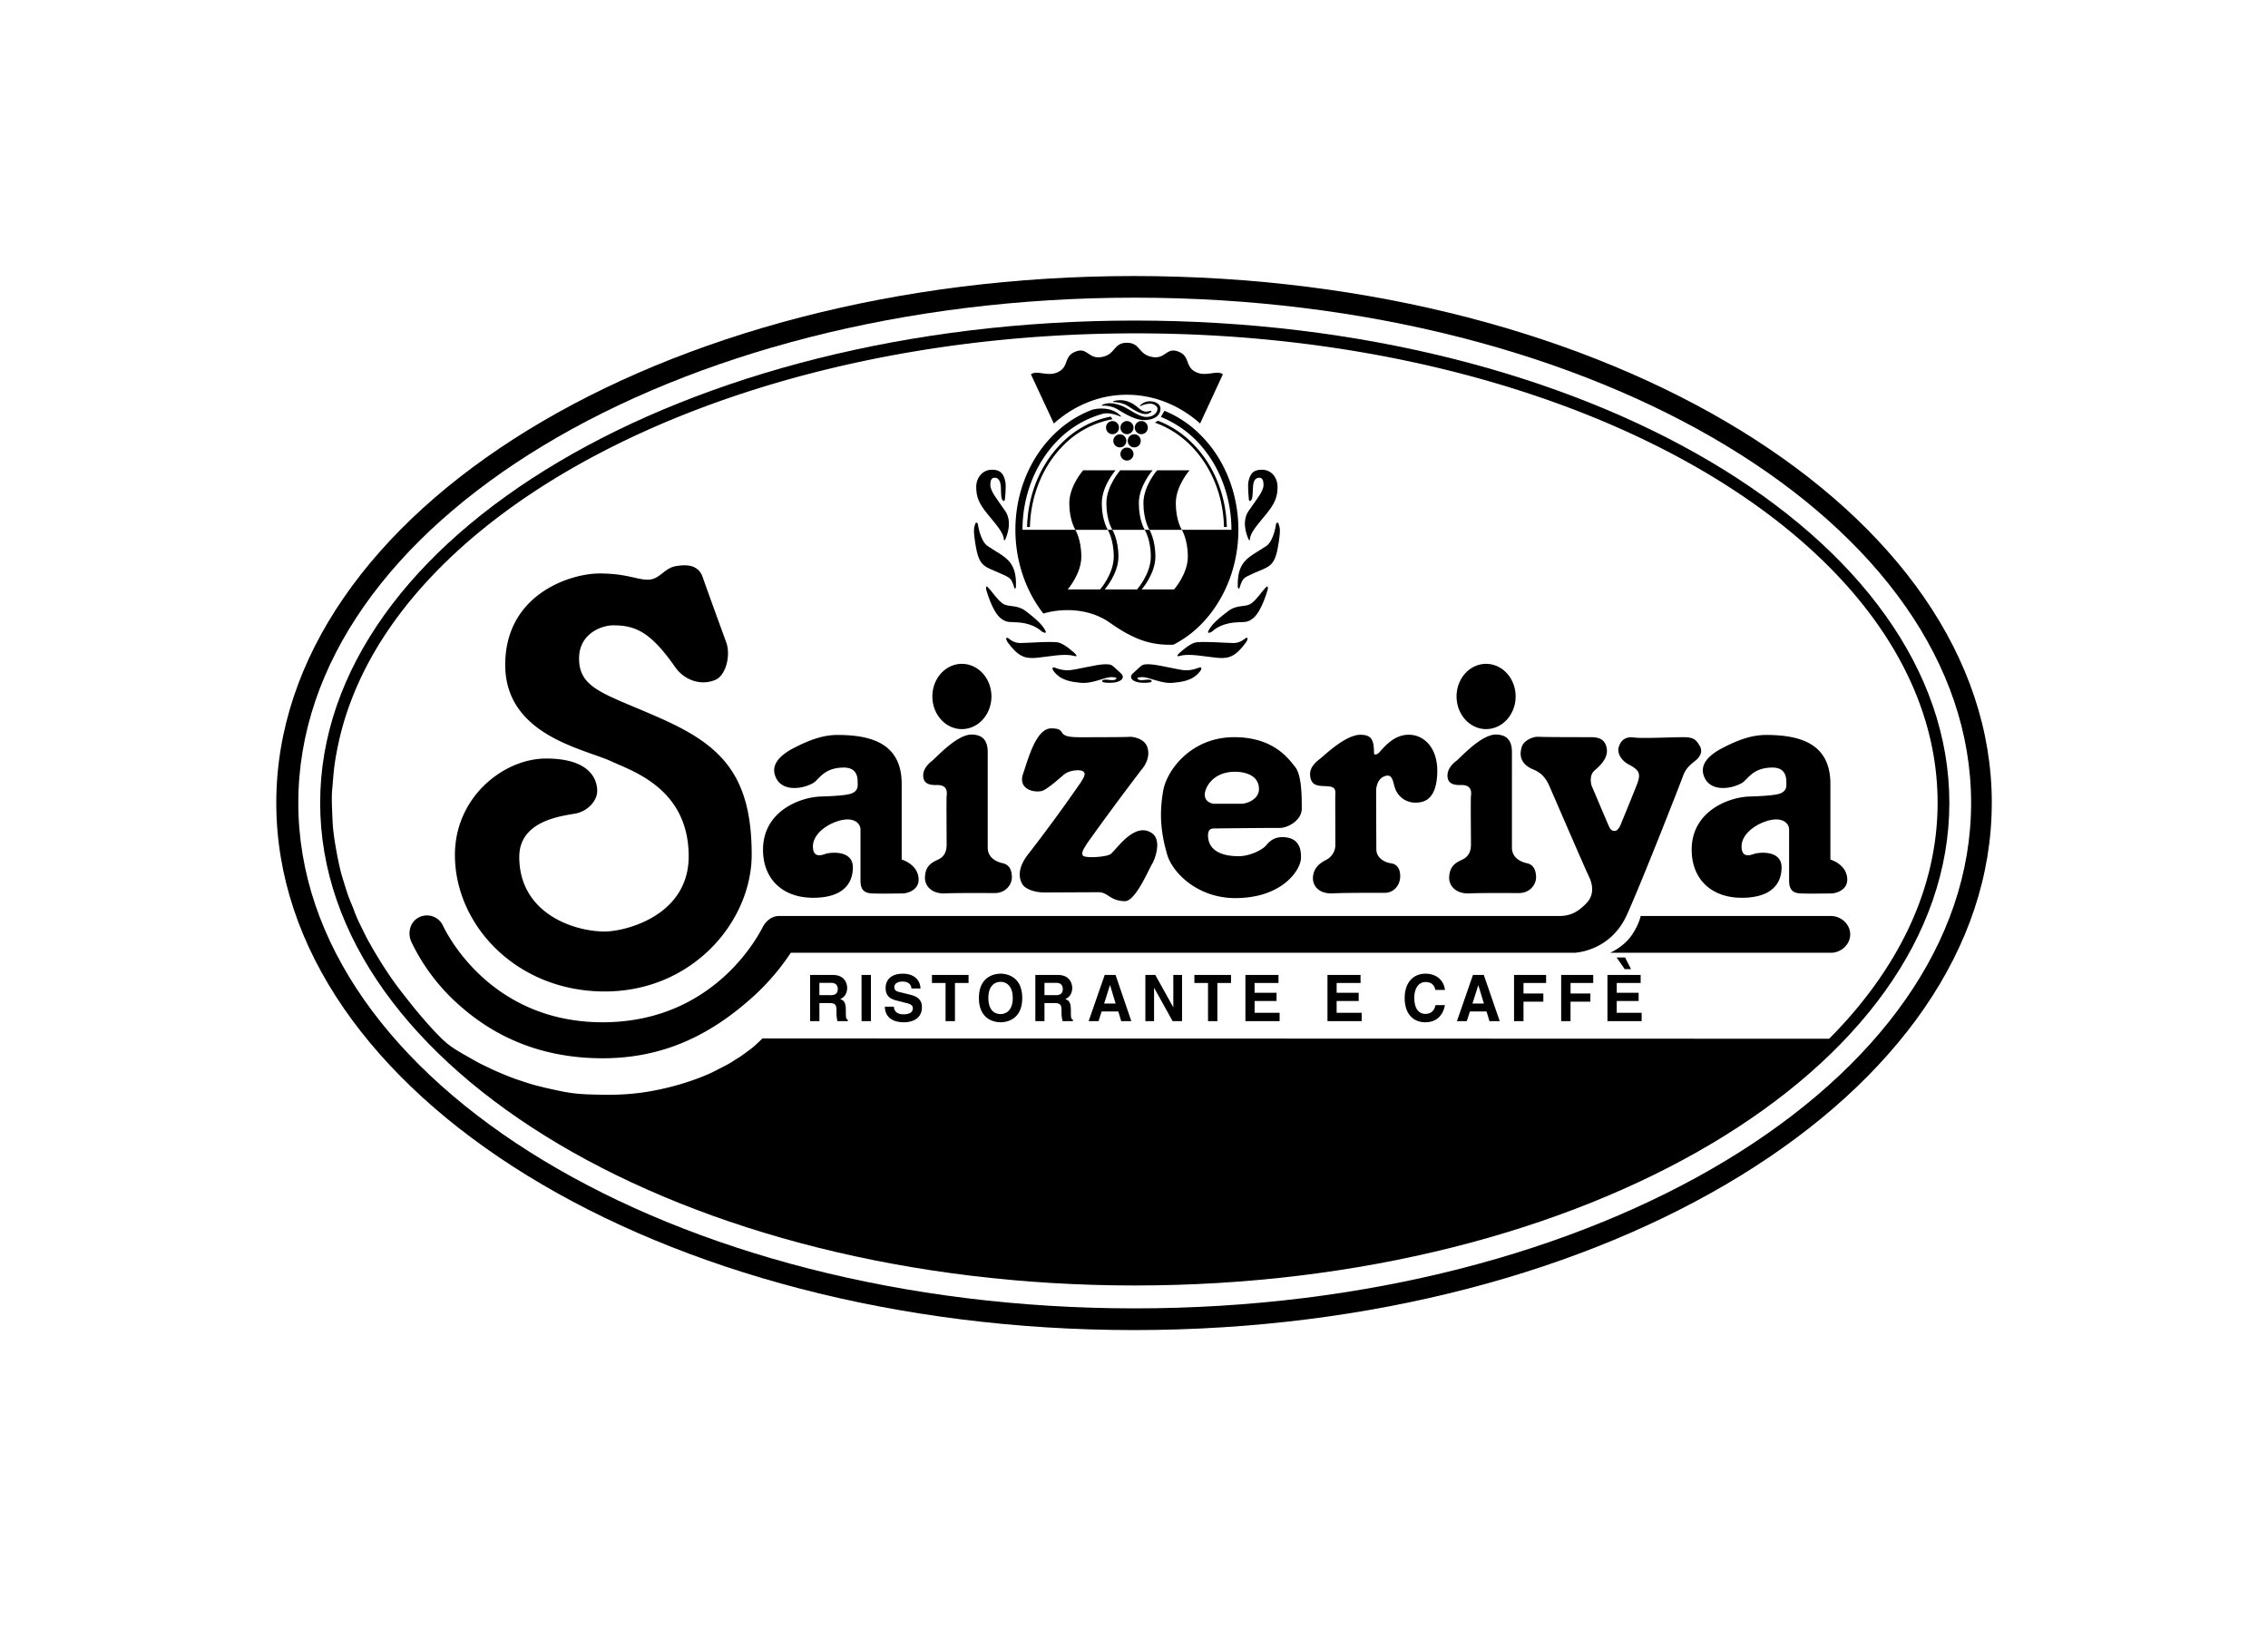
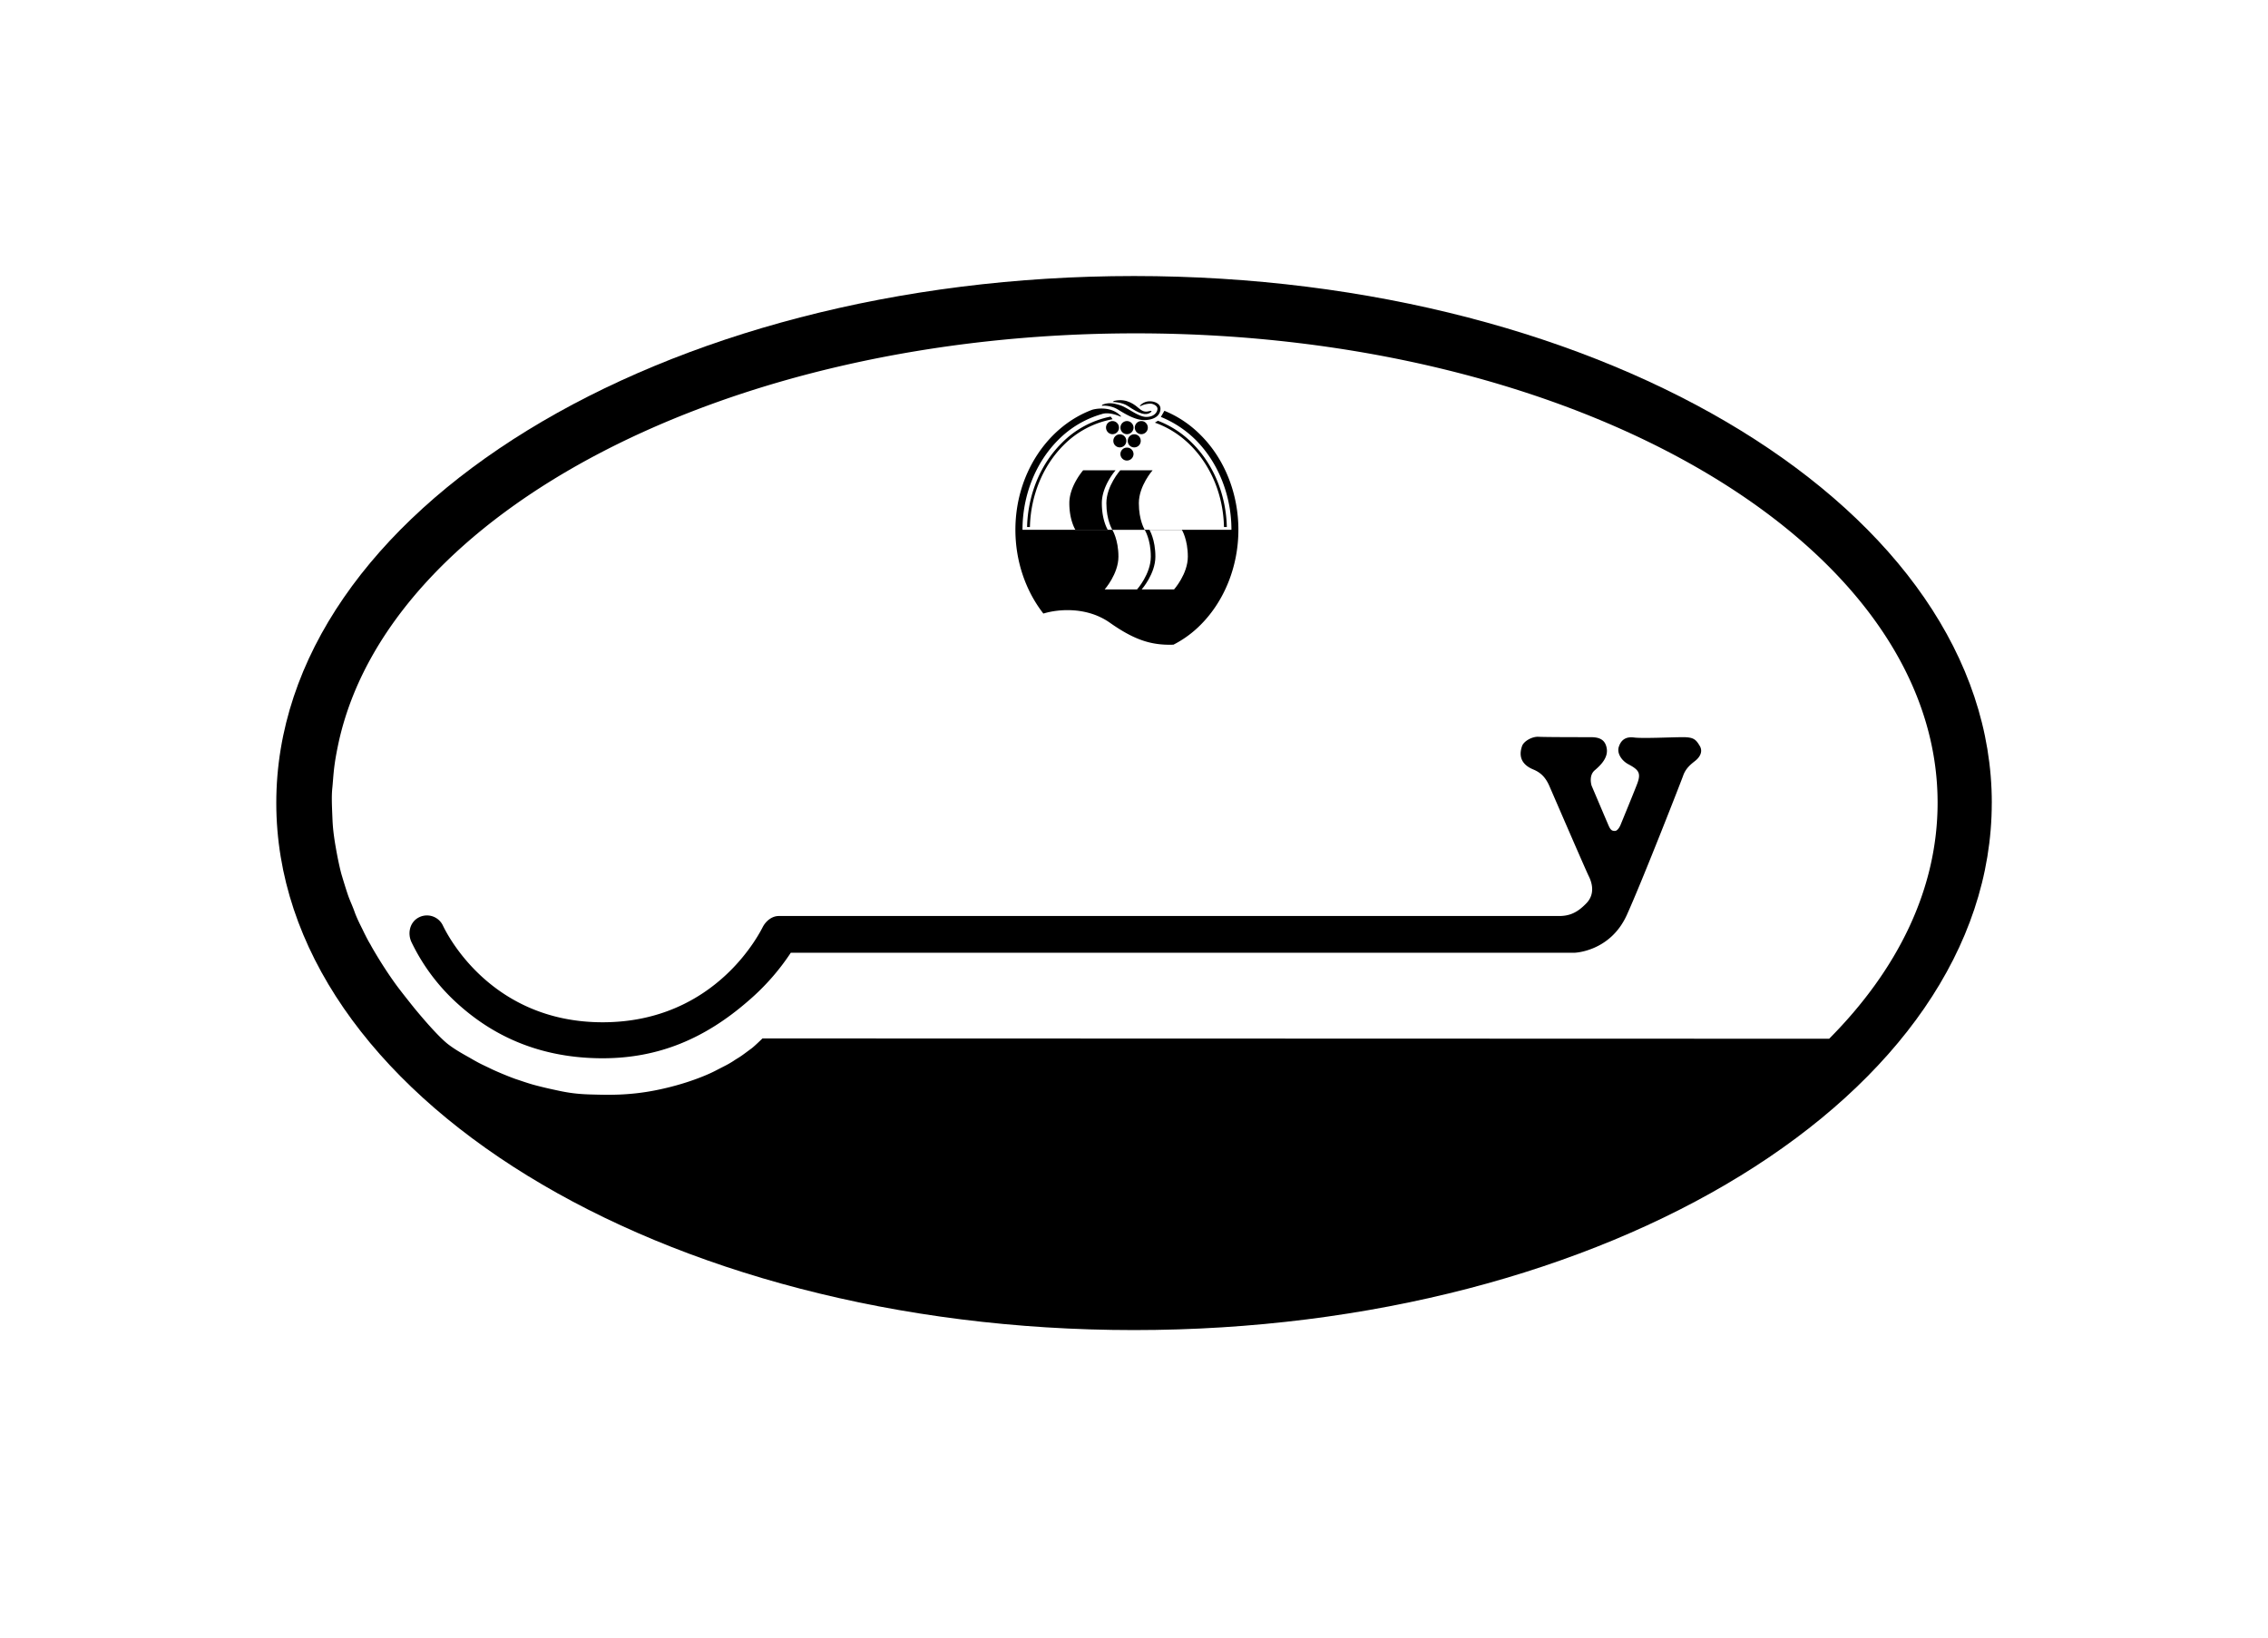
<svg xmlns="http://www.w3.org/2000/svg" width="72" height="52" viewBox="0 0 72 52" fill="none">
  <path fill="#fff" d="M0 0h72v52H0z" />
  <g clip-path="url(#clip0_32_15868)">
    <path d="M64 25.496c0 9.67-12.536 17.505-28 17.505-15.465 0-28-7.836-28-17.505C8 15.828 20.537 8 36 8c15.461 0 28 7.834 28 17.496z" fill="#fff" />
    <path d="M63.231 25.496c0 9.244-12.191 16.739-27.232 16.739-15.04 0-27.228-7.495-27.228-16.739S20.962 8.765 36 8.765s27.232 7.492 27.232 16.731z" fill="color(display-p3 0 .631 .259)" />
-     <path d="M62.575 25.496c0 8.869-11.888 16.05-26.552 16.05S9.47 34.364 9.47 25.496 21.358 9.452 36.023 9.452c14.665 0 26.552 7.182 26.552 16.044z" fill="#fff" />
    <path d="M61.884 25.496c0 8.463-11.579 15.323-25.86 15.323-14.283 0-25.86-6.86-25.86-15.323 0-8.462 11.575-15.317 25.86-15.317 14.283 0 25.86 6.858 25.86 15.317z" fill="color(display-p3 0 .631 .259)" />
    <path d="M24.207 32.974l33.862.01c2.188-2.204 3.442-4.76 3.442-7.494 0-8.23-11.397-14.905-25.457-14.905-12.943 0-23.684 5.656-25.301 12.977-.04.186-.1.477-.137.762-.036.274-.048.543-.069.725-.025.27-.007.586.004.877.008.157.008.4.1.936.09.529.175.86.204.95.005.016.108.367.203.642.06.166.143.338.207.525.066.178.164.375.24.526.13.274.23.451.249.475.01.03.406.73.85 1.33.118.159.32.415.542.693.387.47.836.975 1.102 1.173.219.164.415.272.667.414.36.21.39.21.704.364.078.037.432.195.752.31.066.019.398.139.62.196.203.055.49.12.559.134.356.078.652.146 1.224.16.508.014 1.17.036 2.011-.128a8.794 8.794 0 001.008-.258c.276-.089.642-.223.937-.377.285-.149.364-.18.552-.3.119-.082.15-.09.277-.18.075-.052.19-.14.3-.22.077-.058.24-.213.347-.317" fill="#fff" />
-     <path d="M25.718 30.959h.725c.384 0 .451.287.451.41 0 .163-.078.303-.222.352.117.052.18.098.18.37 0 .214 0 .267.064.292v.042h-.331a1.132 1.132 0 01-.03-.298c0-.2-.01-.276-.232-.276h-.31v.574h-.295v-1.466zm.645.642c.154 0 .233-.053.233-.2 0-.075-.036-.192-.209-.192h-.375v.391h.351zm1.285.824h-.297v-1.466h.297v1.466zm.731-.458c.001.083.044.242.303.242.14 0 .297-.039.297-.192 0-.114-.105-.145-.26-.18l-.148-.039c-.234-.054-.456-.107-.456-.429 0-.164.085-.45.549-.45.438 0 .558.293.558.47h-.287c-.005-.063-.033-.221-.291-.221-.115 0-.252.045-.252.178 0 .116.09.138.154.153l.35.087c.192.05.371.13.371.395 0 .444-.436.48-.562.48-.522 0-.614-.308-.614-.494h.288zm1.937.458h-.298v-1.212h-.432v-.254h1.162v.254h-.432v1.212zm1.449-1.507c.187 0 .687.083.687.773 0 .69-.5.77-.687.77-.188 0-.688-.082-.688-.77 0-.687.497-.773.688-.773zm0 1.282c.16 0 .386-.1.386-.509 0-.408-.226-.514-.386-.514s-.388.1-.388.514c0 .414.224.51.388.51zm1.103-1.241h.721c.38 0 .45.287.45.41 0 .163-.08.303-.221.352.118.052.178.098.178.37 0 .214 0 .267.066.292v.042h-.329a1.058 1.058 0 01-.033-.298c0-.2-.013-.276-.233-.276h-.309v.574h-.29v-1.466zm.642.642c.152 0 .229-.053.229-.2 0-.075-.032-.192-.205-.192h-.376v.391h.352zm1.365.824h-.315l.51-1.466h.345l.5 1.466h-.321l-.092-.307h-.53l-.097.307zm.177-.558h.365l-.175-.58h-.007l-.183.58zm2.196-.908h.278v1.466h-.3l-.582-1.05h-.007v1.05h-.276v-1.466h.315l.568 1.02h.004v-1.02zm1.399 1.466h-.297v-1.212h-.433v-.254h1.163v.254h-.433v1.212zm1.941-1.212h-.76v.311h.697v.262h-.696v.375h.794v.264h-1.086v-1.466h1.05v.254zm2.604 0h-.759v.311h.7v.262h-.7v.375h.795v.264h-1.086v-1.466h1.05v.254zm2.378.223c-.025-.086-.07-.253-.315-.253-.144 0-.356.101-.356.512 0 .268.1.5.356.5.164 0 .28-.096.316-.278h.299c-.059.324-.265.544-.621.544-.382 0-.656-.262-.656-.77s.291-.773.658-.773c.43 0 .605.304.619.517h-.3zm.994.989h-.312l.508-1.466h.345l.505 1.466h-.326l-.092-.307h-.528l-.1.307zm.18-.558h.364l-.176-.58h-.003l-.185.58zm1.621.558h-.3v-1.466h1.018v.254h-.718v.335h.63v.259h-.63v.618zm1.493 0h-.297v-1.466h1.018v.254h-.72v.335h.629v.259h-.63v.618zm2.225-1.212h-.758v.311h.695v.262h-.695v.375h.791v.264H51.03v-1.466h1.054v.254zm-.763-.81h.27l.188.37h-.2l-.257-.37zm-28.255-9.978s-.652-1.79-.76-2.106c-.153-.418-.557-.388-.837-.344-.386.06-.524.432-.896.432-.37 0-.686-.197-1.539-.197-.93 0-2.994.662-2.994 2.901 0 2.24 2.506 2.665 3.37 3.065.637.302 2.454.85 2.454 3.016 0 1.896-2.025 2.387-2.666 2.387-.988 0-2.712-.58-2.712-2.369 0-1.215 1.486-1.306 1.835-1.388.372-.093.639-.414.639-.704 0-.42-.287-1.032-1.623-1.032-1.337 0-2.894 1.213-2.894 3.063 0 2.23 1.961 4.334 4.755 4.334 2.794 0 4.666-2.228 4.666-4.348 0-2.614-1.045-3.524-3.01-4.378-1.659-.73-2.47-.89-2.47-1.848 0-.789.714-1.052 1.084-1.052.708 0 1.188.209 1.97 1.331.283.403.805.597 1.268.403.34-.143.49-.765.36-1.167v.002zm3.513 2.912c1.085 0 2.047.271 2.047 1.555v2.402s.537.152.537.64c0 .347-.387.436-.5.436-.114 0-.694.012-.975 0-.28-.01-.37-.148-.37-.416v-1.611c0-.161-.135-.323-.415-.323-.38 0-1.095.351-1.095.86 0 .338.228.297.386.238.16-.058.882-.134.882.422 0 .557-.36.968-1.261.968-.963 0-1.591-.589-1.591-1.527 0-1.226 1.18-1.667 1.829-1.688.513-.017.854-.044.994-.103.216-.094.181-.255.181-.367 0-.284-.133-.45-.437-.45-.651 0-.789.39-.987.498-.355.193-.947.26-1.16-.156-.214-.42.116-.743.6-.985.445-.226.877-.392 1.335-.392v-.001zm29.48 0c1.087 0 2.05.271 2.05 1.555v2.402s.535.152.535.64c0 .347-.386.436-.5.436-.114 0-.697.012-.976 0-.28-.01-.37-.148-.37-.416v-1.611c0-.161-.133-.323-.414-.323-.378 0-1.095.351-1.095.86 0 .338.228.297.387.238.156-.058.883-.134.883.422 0 .557-.363.968-1.264.968-.963 0-1.59-.589-1.59-1.527 0-1.226 1.178-1.667 1.828-1.688.516-.017.853-.044.997-.103.214-.094.18-.255.18-.367 0-.284-.134-.45-.439-.45-.648 0-.785.39-.984.498-.359.193-.947.26-1.162-.156-.213-.42.118-.743.6-.985.443-.226.877-.392 1.335-.392v-.001zm-25.208-.013c.313.008.506.153.506.561v3.03c0 .271.198.436.485.498.13.026.282.135.282.448 0 .23-.199.497-.542.497-.416 0-1.221-.006-1.557.01-.425.026-.67-.22-.66-.513.014-.29.13-.431.39-.547.118-.053.298-.153.298-.487 0-.335-.01-1.477 0-1.545.033-.212-.05-.348-.284-.348-.123 0-.39.017-.448-.204-.064-.262.136-.46.268-.564.136-.105.792-.844 1.262-.835v-.001zm-.314-.172c.517 0 .938-.464.938-1.037s-.421-1.035-.938-1.035c-.518 0-.937.464-.937 1.035 0 .57.418 1.037.937 1.037zm16.958.172c.31.008.504.153.504.561v3.03c0 .271.198.436.485.498.13.026.281.135.281.448 0 .23-.2.497-.54.497-.414 0-1.217-.006-1.557.01-.426.026-.672-.22-.662-.513.015-.29.134-.431.392-.547.116-.053.3-.153.3-.487 0-.335-.013-1.477 0-1.545.032-.212-.05-.348-.285-.348-.127 0-.392.017-.449-.204-.062-.262.134-.46.27-.564.135-.105.793-.844 1.261-.835v-.001zm-.317-.172c.518 0 .938-.464.938-1.037s-.42-1.035-.938-1.035c-.519 0-.937.464-.937 1.035 0 .57.42 1.037.937 1.037zm-12.944.258c.269 0 1.474 0 1.608-.012.133-.012.49.056.58.322.09.258-.013.526-.193.734a90.657 90.657 0 00-1.726 2.338c-.065.12-.185.261-.128.37.053.1.743.054.882-.04.17-.118.752-1.046 1.31-.668.322.216.113.81 0 .996-.113.187-.525 1.176-.859 1.166-.473-.01-.53-.284-.83-.284-.299 0-1.438.007-1.721.007-.283 0-.602-.092-.704-.27-.135-.238-.118-.563.211-.973a50.779 50.779 0 001.624-2.218c.111-.172.22-.327.077-.395-.09-.047-.416-.03-.584.11-.117.096-.567.509-.731.529-.328.052-.721-.12-.57-.55.165-.486.415-1.443.893-1.443.55 0 .086.28.862.28v.001zm4.332 2.896c-.078 0-.245-.012-.21.302.04.372.38.573.938.58.384.01.802-.215.904-.347.104-.125.277-.3.63-.251.344.044.486.277.474.655-.008.383-.596 1.273-2.087 1.273-1.196 0-1.995-.808-2.161-1.383-.226-.779-.24-1.36-.128-2.017.112-.664.895-1.71 2.253-1.71 1.253 0 1.724.68 1.938.946.214.268.21.978.21 1.323 0 .38-.458.62-.712.614-.367-.004-1.968.015-2.048.015zm-.318-1.07c0 .22.214.287.304.287h.847c.191 0 .569-.142.569-.466 0-.58-.763-.55-.763-.55-.706 0-.957.509-.957.728zm6.484-1.906c-.427 0-.707.291-.925.54-.08.091-.156.11-.186.064-.004-.397-.044-.602-.434-.602-.473 0-1.137.65-1.272.755-.136.105-.35.28-.322.546.032.299.21.321.477.33.258.01.342.042.321.285-.003.073.002 1.212.002 1.544a.538.538 0 01-.311.522c-.203.105-.387.264-.4.554-.01.288.217.524.642.5.336-.02 1.211-.017 1.627-.017.342 0 .501-.29.501-.521 0-.311-.159-.399-.294-.417-.225-.035-.464-.18-.464-.448 0-.093-.006-1.19-.006-1.902.04-.312.198-.404.322-.43.209-.046.217.232.278.396a.678.678 0 00.652.458c.346 0 .66-.175.688-.93.03-.836-.447-1.226-.896-1.226zm7.353 5.757h6.043c.314 0 .61.255.61.583 0 .328-.296.584-.61.584h-7.01s.429-.184.683-.557c.235-.34.284-.61.284-.61z" fill="color(display-p3 .898 .122 .141)" />
    <path d="M53.96 23.686c-.123-.21-.2-.278-.536-.278-.337 0-1.276.046-1.545.011-.266-.036-.42.076-.49.302-.06.19.08.434.324.557.322.175.39.279.254.63-.103.27-.523 1.29-.523 1.29s-.075.187-.179.187c-.112 0-.148-.046-.225-.232-.08-.184-.501-1.177-.515-1.21-.01-.038-.088-.32.1-.482.192-.164.436-.402.381-.705-.054-.3-.274-.348-.514-.348-.325 0-1.433 0-1.645-.012-.213-.013-.473.143-.526.29-.17.48.168.671.36.75.245.102.39.262.503.517.111.254 1.155 2.673 1.253 2.869.133.267.177.592-.069.853-.284.298-.53.412-.874.412H24.72c-.207 0-.396.15-.497.334-.067.12-1.457 3.04-5.091 3.04-3.634 0-5.002-2.931-5.07-3.068a.56.56 0 00-.769-.26c-.283.147-.368.507-.223.798a6.314 6.314 0 001.44 1.925c.908.827 2.358 1.748 4.622 1.748 1.787 0 3.257-.633 4.618-1.817a7.336 7.336 0 001.354-1.533h24.874s1.136-.027 1.667-1.2c.503-1.11 1.76-4.335 1.787-4.42.083-.242.256-.372.372-.465.123-.093.278-.275.157-.484v.001z" fill="color(display-p3 .898 .122 .141)" />
    <path d="M34.995 13.144a3.167 3.167 0 00-1.405.83c-.717.72-1.13 1.76-1.13 2.85h6.633c0-1.09-.415-2.13-1.13-2.85a3.37 3.37 0 00-1.11-.735l.112-.195c.422.172.814.43 1.154.774.759.758 1.195 1.857 1.195 3.005 0 1.149-.436 2.251-1.195 3.013a3.37 3.37 0 01-.866.635 3.892 3.892 0 01-.247 0c-.57-.022-1.072-.203-1.773-.698-.705-.497-1.597-.447-2.11-.29-.57-.73-.888-1.676-.888-2.66 0-1.777 1.026-3.286 2.44-3.812 0 0 .535-.164.893.184 0 0 .062.061-.03.02-.094-.04-.34-.129-.544-.072h.001z" fill="color(display-p3 0 .631 .259)" />
    <path d="M35.26 13.228a3.007 3.007 0 00-1.565.851c-.673.673-1.065 1.639-1.089 2.656h.09c.023-.996.409-1.936 1.062-2.593a2.93 2.93 0 011.562-.83l-.06-.083zm1.403.193c.412.144.8.388 1.132.72.657.658 1.042 1.598 1.061 2.594h.091c-.023-1.018-.417-1.983-1.09-2.656a3.083 3.083 0 00-1.098-.718l-.096.06zm-.891 1.203a.21.21 0 00.213-.206.207.207 0 00-.213-.205.207.207 0 00-.203.205c0 .112.095.206.203.206zm0-.837a.211.211 0 00.213-.208.212.212 0 00-.213-.209.21.21 0 00-.203.209.21.21 0 00.203.208z" fill="color(display-p3 0 .631 .259)" />
    <path d="M35.316 13.787a.208.208 0 00.208-.208.21.21 0 00-.208-.209.206.206 0 00-.204.209c0 .113.093.208.204.208zm.919 0a.21.21 0 01-.21-.208.21.21 0 01.21-.209c.114 0 .204.096.204.209a.208.208 0 01-.204.208zm-.685.419a.207.207 0 000-.414.207.207 0 00-.206.208c0 .116.093.206.206.206zm.458 0a.202.202 0 01-.206-.206c0-.116.089-.209.206-.209.117 0 .206.093.206.209a.205.205 0 01-.206.206zm-1.868 2.618s-.193-.3-.193-.847c0-.546.439-1.043.439-1.043h1.029s-.436.492-.436 1.043c0 .551.189.847.189.847h-1.03.001z" fill="color(display-p3 0 .631 .259)" />
    <path d="M35.313 16.824s-.19-.3-.19-.847c0-.546.44-1.043.44-1.043h1.027s-.436.492-.436 1.043c0 .551.187.847.187.847h-1.029z" fill="color(display-p3 0 .631 .259)" />
-     <path d="M36.49 16.824s-.191-.3-.191-.847c0-.546.434-1.043.434-1.043h1.03s-.436.492-.436 1.043c0 .551.191.847.191.847h-1.03.001zm-4.58.313s.264-.526.003-.908c-.262-.383-.474-.63-.474-.83 0-.201.071-.229.14-.229.08 0 .185.05.195.308.007.259.013.35.046.39.029.042.057.068.08 0 .002-.007.048-.419.016-.57-.045-.211-.119-.383-.426-.383-.29 0-.499.245-.499.55 0 .307.083.518.351.848.269.33.526.606.526.82 0 0 .01.055.04.004h.002zm-.868-.507s.065.54.313.71c.527.356.927.44.897 1.287 0 0-.02.14-.057.02-.096-.305-.126-.297-.454-.447-.451-.206-.643-.188-.756-.812-.1-.564-.066-.636-.023-.758.026-.07.067-.016.08 0zm.262 2.077s.184.703.467.927c.211.166.298.098.657.14.236.033.478.122.649.282 0 0 .182.109.105-.04-.114-.217-.37-.42-.61-.606-.3-.23-.564-.114-.748-.25-.186-.143-.322-.364-.426-.473-.104-.114-.094-.053-.094.02zm.699 1.552s.161.16.38.16 1.046-.066 1.23-.014c.185.05.437.277.506.338.064.064.1.122-.047.08-.293-.08-.789.032-1.172.066-.387.035-.591-.063-.915-.5 0 0-.107-.172.018-.13zm1.513.951s.181.08.4.074c.217-.005.879-.188 1.157-.191.256 0 .2.014.504.281.168.146.006.3-.3.307-.297.006-.282-.04-.282-.04s-.03-.032.036-.052c.11-.035.303.051.39-.02.058-.05-.002-.06-.108-.067-.22-.02-.614.22-1.012.179-.262-.029-.62-.056-.86-.38 0 0-.1-.164.076-.09zm6.127-4.073s-.27-.526-.008-.908c.264-.383.477-.63.477-.83 0-.201-.074-.229-.139-.229-.084 0-.188.05-.196.308-.012.259-.018.35-.047.39-.028.042-.061.068-.083 0 0-.007-.044-.419-.015-.57.046-.211.12-.383.425-.383s.5.245.5.55c0 .307-.083.518-.35.848-.268.33-.528.606-.528.82 0 0-.01.055-.036.004zm.867-.507s-.062.54-.313.71c-.53.356-.925.44-.903 1.287 0 0 .023.14.063.02.096-.305.126-.297.449-.447.455-.206.648-.188.76-.812.102-.564.064-.636.022-.758-.026-.07-.068-.016-.077 0zm-.262 2.077s-.187.703-.469.927c-.21.166-.297.098-.656.14-.237.033-.478.122-.648.282 0 0-.183.109-.104-.04.112-.217.367-.42.612-.606.296-.23.558-.114.744-.25.186-.143.32-.364.425-.473.106-.114.097-.053.097.02zm-.699 1.552s-.166.16-.382.16c-.215 0-1.044-.066-1.23-.014-.185.05-.436.277-.503.338-.066.064-.103.122.044.08.29-.08.791.032 1.173.066.388.035.59-.063.911-.5 0 0 .107-.172-.013-.13zm-1.517.951s-.18.08-.4.074c-.214-.005-.875-.188-1.154-.191-.255 0-.2.014-.504.281-.169.146-.006.3.296.307.304.006.286-.04.286-.04s.029-.032-.038-.052c-.11-.035-.298.051-.388-.02-.056-.05 0-.06.106-.067.226-.02.616.22 1.012.179.263-.029.623-.056.862-.38 0 0 .103-.164-.078-.09zm.067-7.763l.723-1.563c-.205-.146-.518.094-.857-.069-.366-.175-.162-.513-.576-.658-.37-.132-.391.265-.825.176-.44-.089-.36-.449-.791-.449-.431 0-.347.36-.781.45-.438.088-.462-.31-.829-.177-.413.145-.21.483-.576.658-.337.163-.65-.077-.86.07l.728 1.562c.64-.571 1.444-.913 2.318-.913.873 0 1.684.342 2.326.913z" fill="color(display-p3 0 .631 .259)" />
-     <path d="M35.168 16.824s.189.302.189.852-.433 1.04-.433 1.04h-1.03s.434-.493.434-1.04c0-.546-.19-.852-.19-.852h1.03z" fill="#fff" />
    <path d="M36.34 16.824s.194.302.194.852-.437 1.04-.437 1.04h-1.028s.437-.493.437-1.04c0-.546-.194-.852-.194-.852h1.028z" fill="#fff" />
    <path d="M37.519 16.824s.19.302.19.852-.437 1.04-.437 1.04h-1.028s.435-.493.435-1.04c0-.546-.189-.852-.189-.852h1.03-.001z" fill="#fff" />
    <path d="M35.02 12.881s.232-.01.438.105c.204.118.588.384.931.351.339-.028.451-.198.451-.36 0-.162-.19-.234-.332-.234a.414.414 0 00-.295.114c-.047.045-.025.054.048.013a.777.777 0 01.266-.053c.06 0 .218.058.218.163 0 .104-.102.259-.354.259s-.58-.285-.808-.363c-.232-.08-.397-.099-.581-.026 0 0-.06.049.019.031z" fill="color(display-p3 0 .631 .259)" />
    <path d="M35.364 12.766s.267.01.436.124c.363.243.565.322.727.205 0 0 .083-.074-.03-.042-.115.03-.201.03-.33-.078-.127-.107-.385-.341-.793-.246 0 0-.097.048-.01.037z" fill="color(display-p3 0 .631 .259)" />
  </g>
  <defs>
    <clipPath id="clip0_32_15868">
      <path fill="#fff" transform="translate(8 8)" d="M0 0h56v35H0z" />
    </clipPath>
  </defs>
</svg>